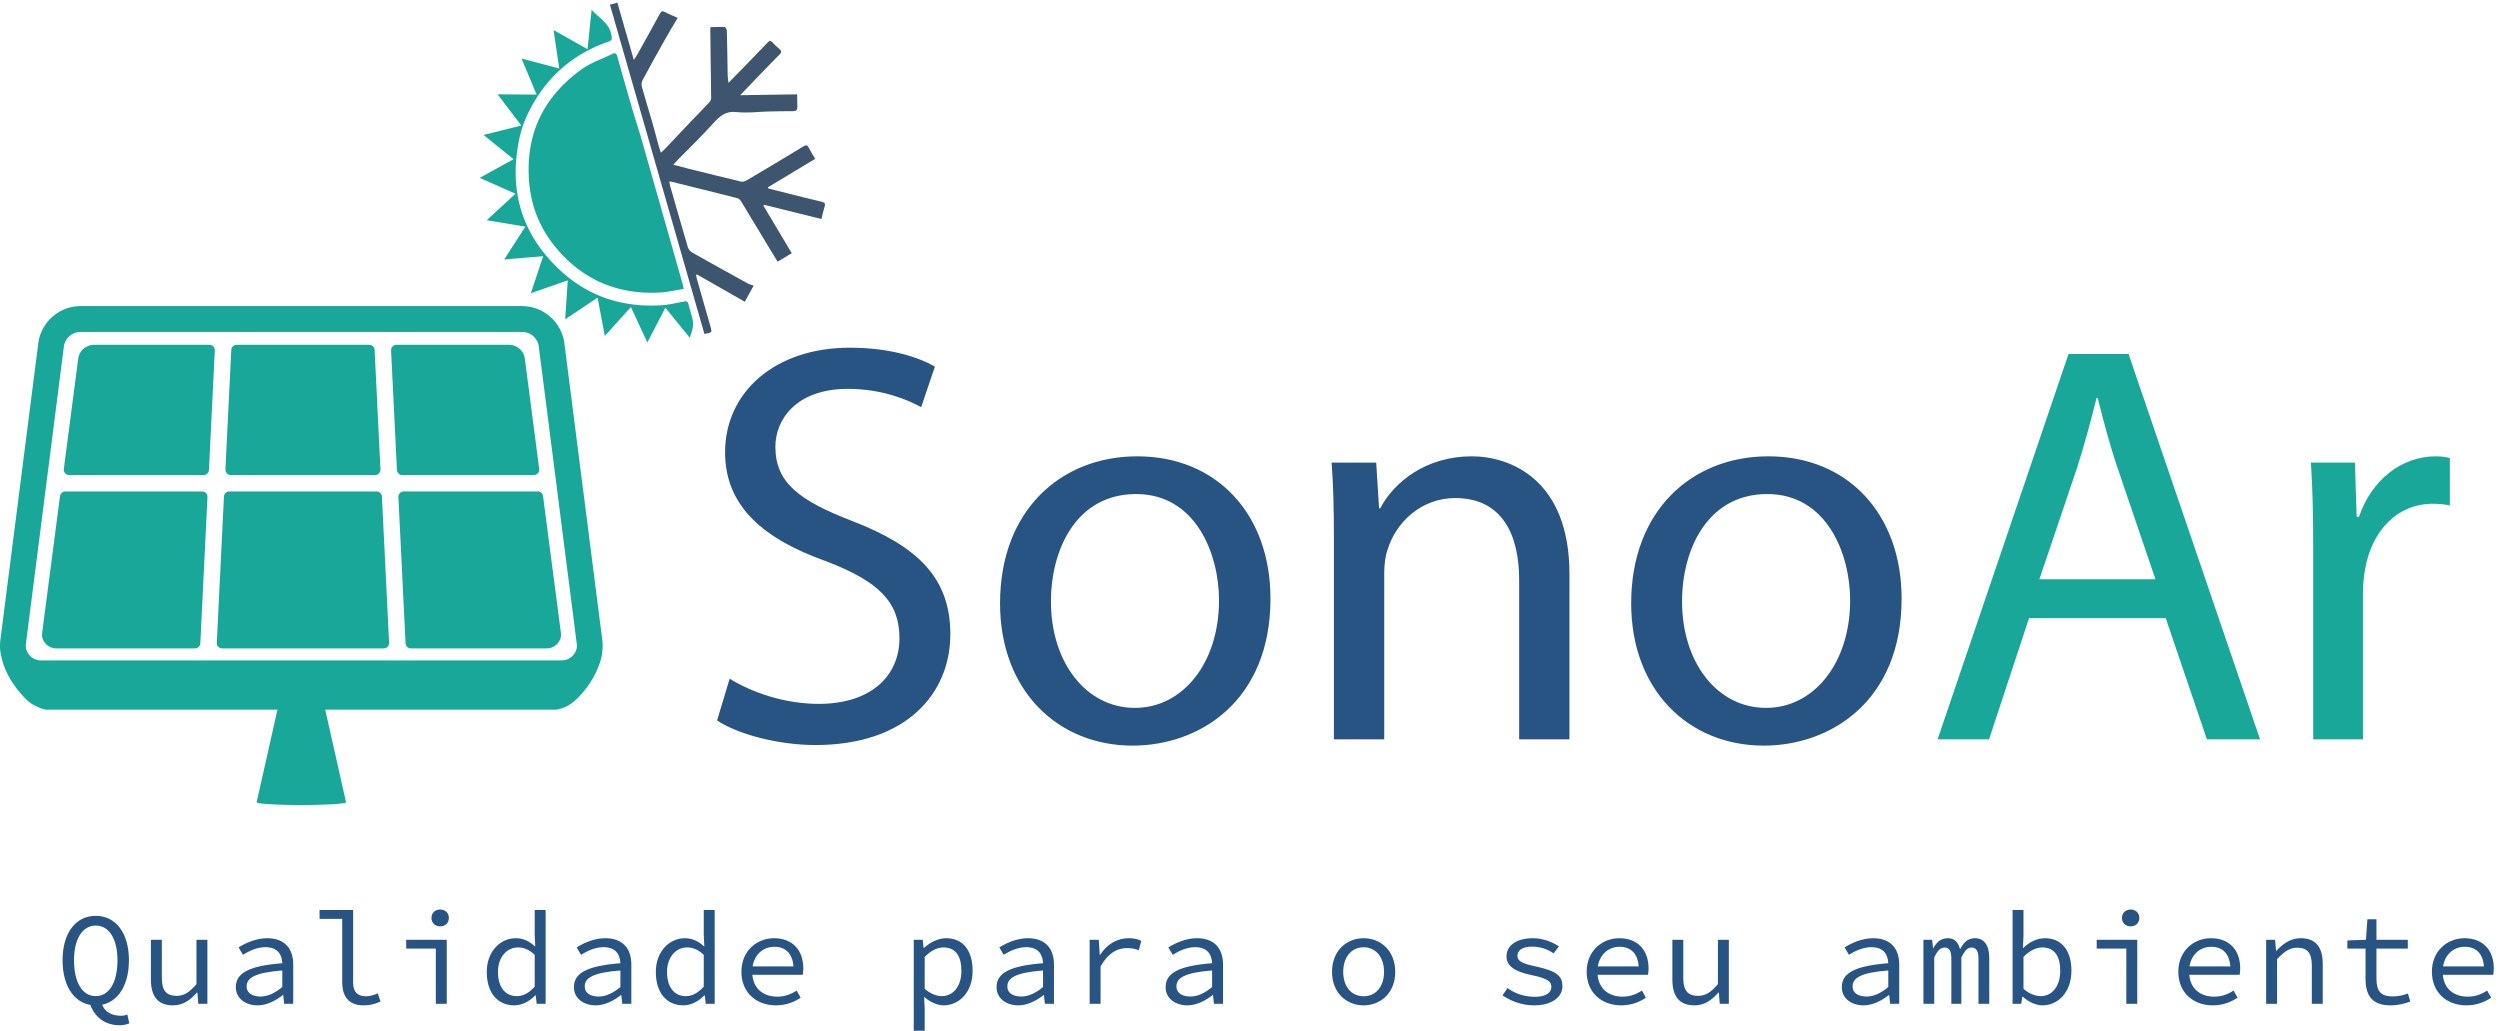
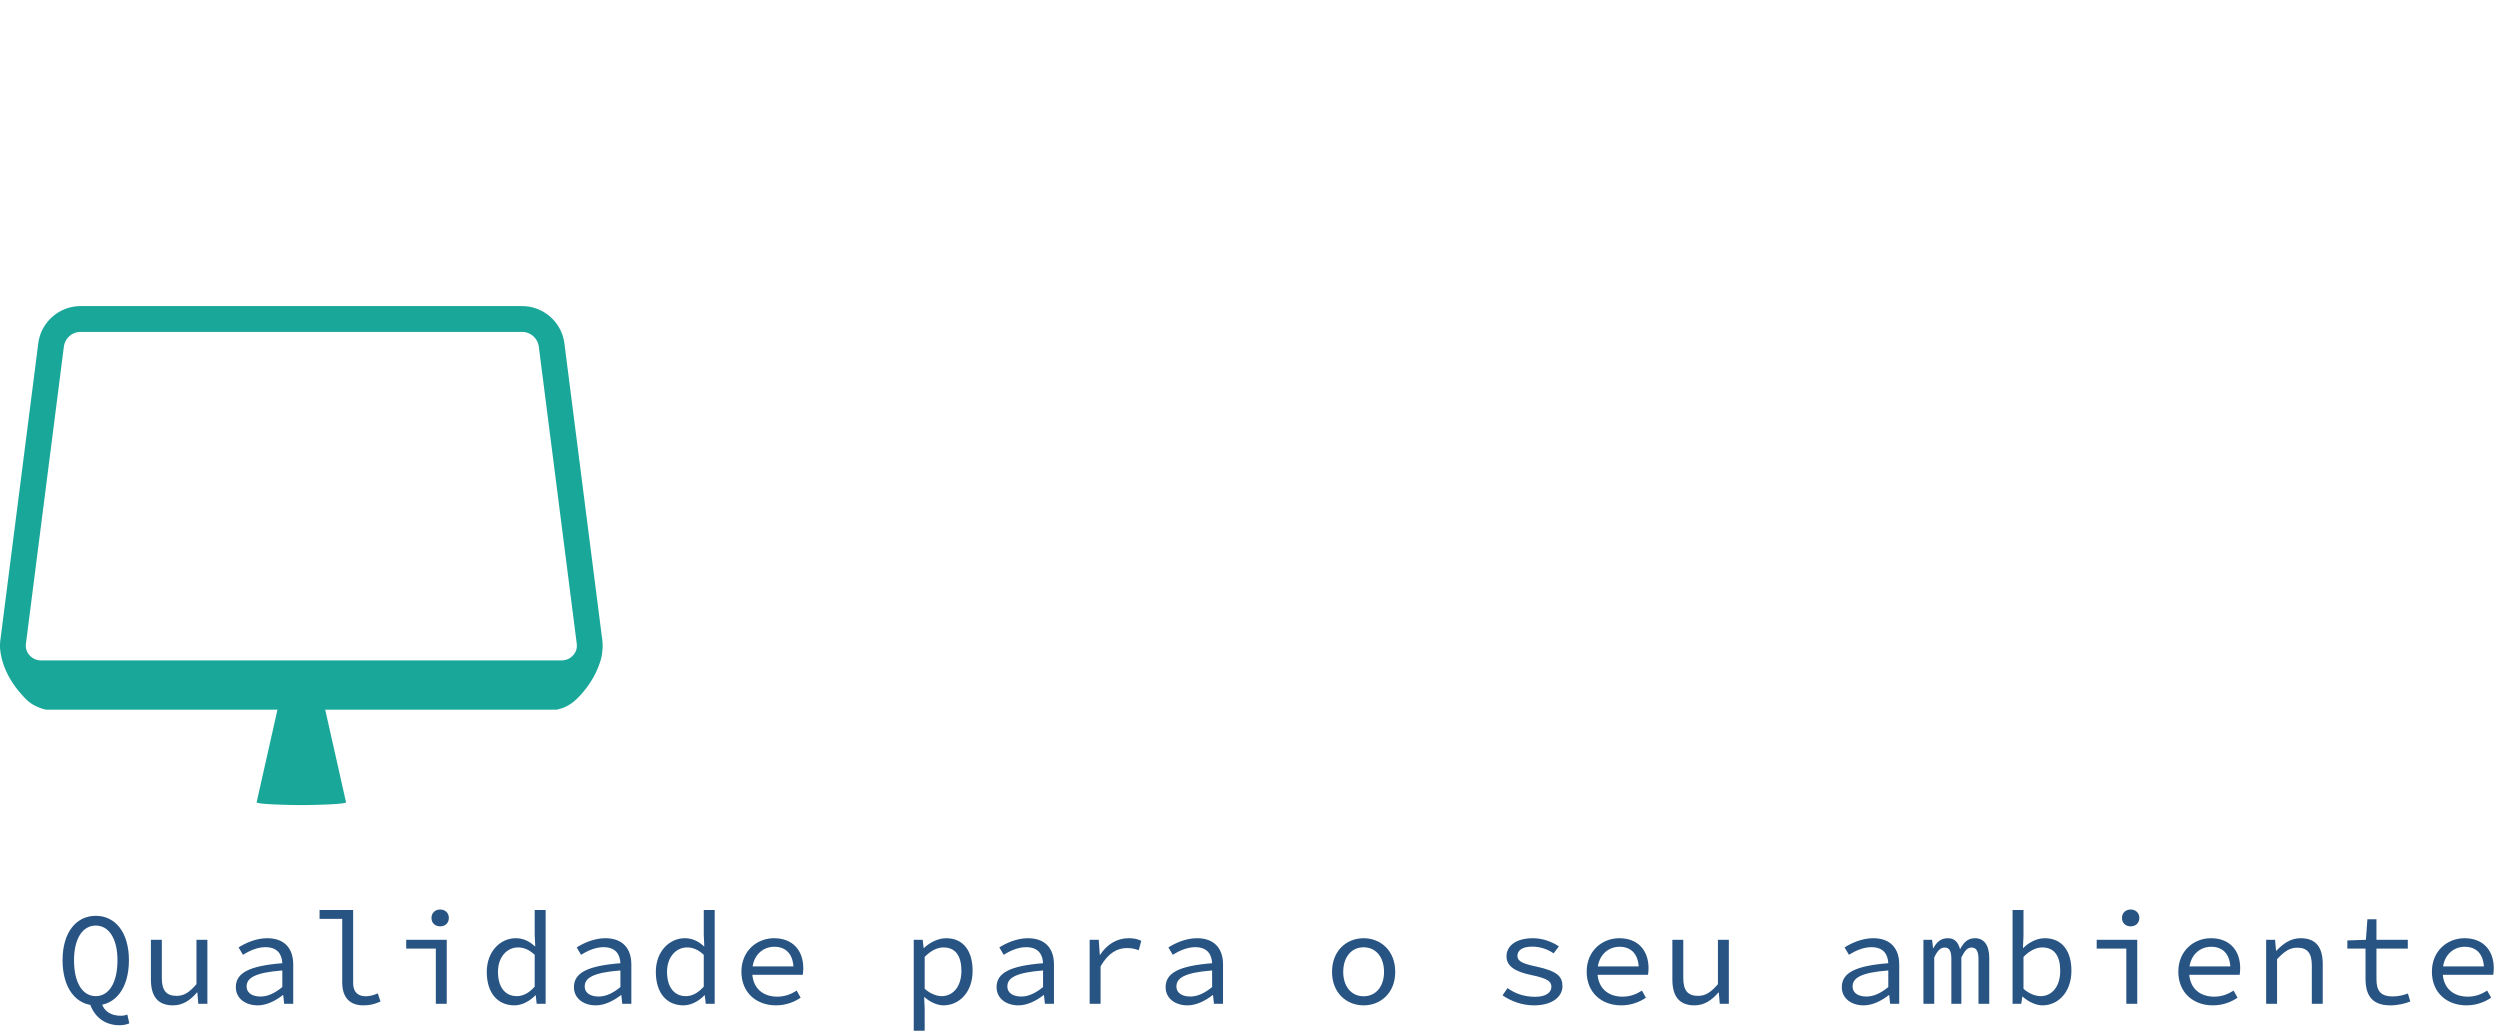
<svg xmlns="http://www.w3.org/2000/svg" width="351.653" height="144.987">
-   <path d="M771.68 372.309c23.582-14.512 58.047-26.602 94.328-26.602 53.816 0 85.258 28.418 85.258 69.531 0 38.098-21.77 59.864-76.793 81.028-66.512 23.582-107.629 58.047-107.629 115.488 0 63.488 52.605 110.652 131.812 110.652 41.727 0 71.961-9.672 90.102-19.949l-14.516-42.934c-13.297 7.254-40.512 19.344-77.394 19.344-55.629 0-76.797-33.254-76.797-61.062 0-38.094 24.793-56.844 81.023-78.602 68.938-26.609 104.006-59.871 104.006-119.726 0-62.891-46.557-117.305-142.701-117.305-39.301 0-82.231 11.484-104 25.996l13.301 44.141M1111.48 453.93c0-64.082 36.88-112.461 88.88-112.461 50.79 0 88.88 47.765 88.88 113.683 0 49.578-24.79 112.461-87.68 112.461-62.88 0-90.08-58.047-90.08-113.683zm232.18 3.039c0-108.235-74.98-155.41-145.72-155.41-79.21 0-140.28 58.054-140.28 150.566 0 97.957 64.09 155.398 145.11 155.398 84.05 0 140.89-61.074 140.89-150.554M1410.74 521.664c0 30.227-.6 55.02-2.41 79.199h47.15l3.03-48.359h1.21c14.51 27.805 48.37 55.019 96.75 55.019 40.51 0 103.4-24.187 103.4-124.558V308.219h-53.21V476.91c0 47.176-17.54 86.473-67.73 86.473-35.07 0-62.27-24.793-71.35-54.414-2.42-6.66-3.62-15.723-3.62-24.793V308.219h-53.22v213.445M1778.95 453.93c0-64.082 36.89-112.461 88.89-112.461 50.79 0 88.88 47.765 88.88 113.683 0 49.578-24.79 112.461-87.67 112.461-62.89 0-90.1-58.047-90.1-113.683zm232.2 3.039c0-108.235-74.98-155.41-145.73-155.41-79.2 0-140.28 58.054-140.28 150.566 0 97.957 64.09 155.398 145.12 155.398 84.05 0 140.89-61.074 140.89-150.554" style="fill:#285483;fill-opacity:1;fill-rule:nonzero;stroke:none" transform="matrix(.133 0 0 -.133 0 144.987)" />
-   <path d="m2279.59 477.523-39.91 117.305c-9.07 26.598-15.11 50.785-21.17 74.367h-1.2c-6.04-24.183-12.7-48.968-20.57-73.769l-39.9-117.903zm-133.64-41.113-42.32-128.191h-54.41l138.46 407.539h63.49l139.07-407.539h-56.23l-43.54 128.191h-144.52M2446.45 509.566c0 34.461-.6 64.102-2.42 91.297h46.55l1.82-57.429h2.42c13.3 39.296 45.34 64.089 81.03 64.089 6.05 0 10.27-.597 15.11-1.816v-50.184c-5.44 1.211-10.88 1.817-18.14 1.817-37.48 0-64.09-28.418-71.35-68.332-1.21-7.254-2.41-15.723-2.41-24.793V308.219h-52.61v201.347" style="fill:#19a799;fill-opacity:1;fill-rule:nonzero;stroke:none" transform="matrix(.133 0 0 -.133 0 144.987)" />
  <path d="m95.129 28.39 12.254.981c2.648-9.05 10.308-13.512 20.469-13.512 2.785 0 5.011.563 6.824 1.25l2.09-9.308c-2.926-1.13-6.274-1.961-10.309-1.961-16.566 0-26.871 9.738-31.328 22.55zm29.105 46.231c0 22.98-9.195 36.633-22.976 36.633-13.785 0-22.977-13.652-22.977-36.633 0-24.21 9.192-38.012 22.977-38.012 13.781 0 22.976 13.801 22.976 38.012zm-58.066 0c0 29.524 14.484 46.926 35.09 46.926 20.609 0 35.086-17.402 35.086-46.926 0-29.941-14.477-47.762-35.086-47.762-20.606 0-35.09 17.82-35.09 47.762M159.605 54.16v42.047h11.551V55.691c0-12.672 4.461-18.8 15.602-18.8 7.793 0 13.504 3.62 21.019 12.39v46.926h11.559V28.539h-9.609l-.969 11.832h-.559c-6.828-7.93-14.761-13.512-25.207-13.512-16.008 0-23.387 9.47-23.387 27.301M298.57 46.219v17.543c-28.965-2.223-37.734-7.922-37.734-16.84 0-7.672 6.965-10.723 14.758-10.723 7.66 0 15.179 3.621 22.976 10.02zm-49.156-.13c0 15.173 14.203 22.552 49.156 25.333-.418 9.2-4.875 16.98-17.961 16.98-8.773 0-17.41-4.171-23.675-8.062l-4.594 7.789c6.957 4.465 18.383 9.746 30.215 9.746 18.519 0 27.566-10.996 27.566-27.844V28.54h-9.601l-.973 9.18h-.418c-7.387-5.848-17.133-10.86-26.598-10.86-12.672 0-23.117 7.11-23.117 19.23M361.926 51.23v67.114H337.98v9.336h35.508V50.41c0-9.762 5.289-13.93 13.364-13.93 3.894 0 8.078.97 12.671 3.06l2.922-8.642c-6.265-2.636-10.718-4.039-18.101-4.039-14.481 0-22.418 8.36-22.418 24.371M456.328 119.332c0 5.281 3.902 8.906 9.195 8.906s9.184-3.625 9.184-8.906c0-5.441-3.891-8.918-9.184-8.918-5.293 0-9.195 3.477-9.195 8.918zm4.602-32.453h-31.332v9.328h42.882V28.539h-11.55v58.34M565.5 46.64v33.7c-6.125 5.71-11.836 7.789-17.68 7.789-11.703 0-21.168-10.3-21.168-25.75 0-16.16 7.52-25.77 19.911-25.77 6.679 0 12.949 3.352 18.937 10.032zm-50.684 15.59c0 22 14.618 35.645 30.633 35.645 8.078 0 14.344-3.203 20.328-8.633h.278l-.555 12.395v26.043h11.563V28.54h-9.473l-.973 8.91h-.422c-5.57-5.712-13.644-10.59-22.136-10.59-17.547 0-29.243 12.812-29.243 35.37M656.152 46.219v17.543c-28.968-2.223-37.734-7.922-37.734-16.84 0-7.672 6.961-10.723 14.758-10.723 7.66 0 15.176 3.621 22.976 10.02zm-49.156-.13c0 15.173 14.199 22.552 49.156 25.333-.418 9.2-4.875 16.98-17.968 16.98-8.77 0-17.403-4.171-23.664-8.062l-4.602 7.789c6.965 4.465 18.383 9.746 30.215 9.746 18.523 0 27.574-10.996 27.574-27.844V28.54h-9.605l-.977 9.18h-.414c-7.383-5.848-17.137-10.86-26.602-10.86-12.668 0-23.113 7.11-23.113 19.23M744.293 46.64v33.7c-6.129 5.71-11.836 7.789-17.68 7.789-11.699 0-21.168-10.3-21.168-25.75 0-16.16 7.52-25.77 19.914-25.77 6.676 0 12.95 3.352 18.934 10.032zm-50.684 15.59c0 22 14.621 35.645 30.633 35.645 8.078 0 14.344-3.203 20.328-8.633h.282l-.559 12.395v26.043h11.559V28.54h-9.473l-.969 8.91h-.418c-5.57-5.712-13.648-10.59-22.14-10.59-17.547 0-29.243 12.812-29.243 35.37M784.117 62.5c0 22.02 16.43 35.375 34.535 35.375 19.493 0 30.911-12.664 30.911-31.746 0-2.64-.274-5.149-.559-6.957h-57.227v8.906h50.407l-2.918-3.2c0 16.013-7.946 23.946-20.34 23.946-12.528 0-23.387-9.465-23.387-26.324 0-17.52 11.414-26.441 26.453-26.441 8.078 0 14.485 2.5 20.606 6.402l4.179-7.52c-6.683-4.46-15.312-8.082-26.175-8.082-20.329 0-36.485 13.102-36.485 35.641M1016.79 63.34c0 14.91-5.56 24.789-19.075 24.789-5.985 0-12.949-3.059-19.766-10.02V44.41c6.262-5.7 13.36-7.8 17.961-7.8 11.97 0 20.88 10.03 20.88 26.73zm-50.403 32.867h9.468l.977-8.625h.414c6.27 5.977 15.184 10.293 23.394 10.293 18.24 0 27.99-13.504 27.99-34.535 0-22.969-14.48-36.48-30.771-36.48-6.265 0-14.062 3.199-20.191 8.78h-.277l.558-12.812V0h-11.562v96.207M1103.13 46.219v17.543c-28.96-2.223-37.73-7.922-37.73-16.84 0-7.672 6.96-10.723 14.75-10.723 7.66 0 15.18 3.621 22.98 10.02zm-49.15-.13c0 15.173 14.19 22.552 49.15 25.333-.42 9.2-4.88 16.98-17.97 16.98-8.77 0-17.4-4.171-23.66-8.062l-4.6 7.789c6.96 4.465 18.38 9.746 30.22 9.746 18.52 0 27.56-10.996 27.56-27.844V28.54h-9.6l-.98 9.18h-.41c-7.39-5.848-17.13-10.86-26.6-10.86-12.67 0-23.11 7.11-23.11 19.23M1152.42 96.207h9.61l1.11-16.008h.28c7.1 10.996 17.69 17.676 30.22 17.676 5.01 0 9.19-.691 13.37-2.781l-2.65-9.883c-4.73 1.527-7.24 2.226-12.53 2.226-10.16 0-19.78-5.156-27.85-19.359V28.54h-11.56v67.668M1281.93 46.219v17.543c-28.97-2.223-37.74-7.922-37.74-16.84 0-7.672 6.96-10.723 14.76-10.723 7.66 0 15.17 3.621 22.98 10.02zm-49.16-.13c0 15.173 14.2 22.552 49.16 25.333-.42 9.2-4.88 16.98-17.97 16.98-8.77 0-17.41-4.171-23.67-8.062l-4.6 7.789c6.96 4.465 18.38 9.746 30.21 9.746 18.53 0 27.58-10.996 27.58-27.844V28.54h-9.61l-.97 9.18h-.42c-7.38-5.848-17.13-10.86-26.6-10.86-12.67 0-23.11 7.11-23.11 19.23M1463.77 62.23c0 15.598-8.64 26.047-21.59 26.047s-21.58-10.449-21.58-26.047c0-15.449 8.63-25.75 21.58-25.75 12.95 0 21.59 10.301 21.59 25.75zm-55 0c0 22.7 15.59 35.645 33.41 35.645 17.83 0 33.42-12.945 33.42-35.645 0-22.41-15.59-35.37-33.42-35.37-17.82 0-33.41 12.96-33.41 35.37M1589.09 37.45l5.29 7.652c7.8-5.563 16.99-9.192 29.39-9.192 11.41 0 16.98 4.738 16.98 10.45 0 5.16-2.65 8.769-21.03 12.53-17.68 3.61-26.45 9.61-26.45 19.782 0 10.855 9.61 19.203 28.12 19.203 10.32 0 20.62-4.043 27.3-8.633l-5.57-7.383c-6.27 4.32-14.07 7.11-22.69 7.11-11.43 0-15.6-4.598-15.6-9.75 0-5.848 5.85-8.348 19.77-11.278 22.42-4.87 27.85-10.441 27.85-20.882 0-11-10.73-20.2-30.07-20.2-13.23 0-25.08 4.88-33.29 10.59M1678.07 62.5c0 22.02 16.43 35.375 34.52 35.375 19.5 0 30.92-12.664 30.92-31.746 0-2.64-.28-5.149-.55-6.957h-57.23v8.906h50.4l-2.93-3.2c0 16.013-7.93 23.946-20.32 23.946-12.53 0-23.4-9.465-23.4-26.324 0-17.52 11.42-26.441 26.46-26.441 8.08 0 14.48 2.5 20.61 6.402l4.18-7.52c-6.69-4.46-15.32-8.082-26.18-8.082-20.33 0-36.48 13.102-36.48 35.641M1768.7 54.16v42.047h11.55V55.691c0-12.672 4.46-18.8 15.6-18.8 7.8 0 13.5 3.62 21.03 12.39v46.926h11.55V28.539h-9.61l-.97 11.832h-.55c-6.83-7.93-14.76-13.512-25.2-13.512-16.02 0-23.4 9.47-23.4 27.301M1997.05 46.219v17.543c-28.96-2.223-37.73-7.922-37.73-16.84 0-7.672 6.97-10.723 14.76-10.723 7.65 0 15.18 3.621 22.97 10.02zm-49.15-.13c0 15.173 14.21 22.552 49.15 25.333-.42 9.2-4.87 16.98-17.95 16.98-8.78 0-17.41-4.171-23.67-8.062l-4.6 7.789c6.96 4.465 18.38 9.746 30.21 9.746 18.52 0 27.58-10.996 27.58-27.844V28.54H1999l-.97 9.18h-.42c-7.38-5.848-17.13-10.86-26.59-10.86-12.68 0-23.12 7.11-23.12 19.23M2034.22 96.207h9.19l.98-8.918h.28c3.48 6.27 7.66 10.586 15.45 10.586 6.69 0 10.86-3.895 12.82-11.695 3.89 7.254 8.07 11.695 15.86 11.695 9.48 0 15.04-7.371 15.04-20.875V28.54h-11.4v47.62c0 7.8-2.23 11.844-7.25 11.844-4.73 0-7.24-3.485-10.86-10.453V28.539h-10.58V76.16c0 7.8-1.95 11.844-6.97 11.844-4.73 0-7.79-3.485-11.13-10.453V28.539h-11.43v67.668M2178.89 63.34c0 14.91-5.55 24.789-19.06 24.789-6 0-12.96-3.059-19.78-10.02V44.41c6.27-5.7 13.36-7.8 18.25-7.8 11.69 0 20.59 10.03 20.59 26.73zm-39.67-27.281h-.42l-1.12-7.52h-9.18v99.141h11.55v-27.012l-.56-13.086h.42c6.12 6.25 14.76 10.293 22.7 10.293 18.24 0 28.13-13.504 28.13-34.387 0-23.117-14.49-36.629-30.5-36.629-6.68 0-14.76 3.493-21.02 9.2M2244.21 119.332c0 5.281 3.89 8.906 9.18 8.906 5.29 0 9.19-3.625 9.19-8.906 0-5.441-3.9-8.918-9.19-8.918-5.29 0-9.18 3.477-9.18 8.918zm4.59-32.453h-31.33v9.328h42.89V28.539h-11.56v58.34M2303.8 62.5c0 22.02 16.42 35.375 34.53 35.375 19.49 0 30.91-12.664 30.91-31.746 0-2.64-.28-5.149-.56-6.957h-57.23v8.906h50.41l-2.93-3.2c0 16.013-7.93 23.946-20.32 23.946-12.54 0-23.4-9.465-23.4-26.324 0-17.52 11.43-26.441 26.47-26.441 8.06 0 14.47 2.5 20.6 6.402l4.18-7.52c-6.69-4.46-15.32-8.082-26.19-8.082-20.32 0-36.47 13.102-36.47 35.641M2396.68 96.207h9.46l.98-11.418h.54c7.11 7.383 14.91 13.086 25.49 13.086 16.02 0 23.39-9.473 23.39-27.297V28.54h-11.55v40.512c0 12.808-4.47 18.804-15.46 18.804-8.07 0-13.5-4.046-21.3-12.117V28.54h-11.55v67.668M2501.79 54.852v32.027h-19.21v8.633l19.63.695 1.54 21.719h9.6V96.207h33.15v-9.328h-33.15V54.71c0-12.11 4.04-18.383 17.12-18.383 6.27 0 11.28 1.262 16.16 3.07l2.51-8.5c-6.13-2.218-12.68-4.039-21.17-4.039-19.77 0-26.18 11.282-26.18 27.993M2571.98 62.5c0 22.02 16.41 35.375 34.52 35.375 19.49 0 30.92-12.664 30.92-31.746 0-2.64-.28-5.149-.56-6.957h-57.22v8.906h50.4l-2.93-3.2c0 16.013-7.93 23.946-20.33 23.946-12.54 0-23.39-9.465-23.39-26.324 0-17.52 11.42-26.441 26.46-26.441 8.07 0 14.47 2.5 20.61 6.402l4.18-7.52c-6.69-4.46-15.33-8.082-26.2-8.082-20.32 0-36.46 13.102-36.46 35.641" style="fill:#285483;fill-opacity:1;fill-rule:nonzero;stroke:none" transform="matrix(.133 0 0 -.133 0 144.987)" />
  <path d="M609.371 402.563a16.223 16.223 0 0 0-6.648-8.36 15.909 15.909 0 0 0-8.586-2.508H43.25a15.91 15.91 0 0 0-8.59 2.508 16.25 16.25 0 0 0-6.652 8.36c-.692 1.992-.89 4.472-.54 7.199L67.54 723.473c1.145 8.91 8.762 15.632 17.746 15.632h466.817c8.976 0 16.593-6.722 17.738-15.632l40.078-313.711c.348-2.727.148-5.207-.547-7.199zm27.617 10.644-40.074 313.719c-2.855 22.504-22.133 39.476-44.812 39.476H85.285c-22.68 0-41.965-16.972-44.82-39.476L.39 413.207c-.547-4.316-.52-8.457.074-12.43 1.562-10.547 5.265-20.324 10.797-29.472 3.398-5.684 7.418-10.996 11.86-15.938 2.776-3.097 5.636-6.203 9.034-8.652 3.621-2.637 7.989-4.426 12.157-5.988 1.39-.399 2.785-.77 4.171-1.141h244.969l-22.035-97.941c0-2.286 37.121-2.977 47.172-2.977h.199c10.074 0 47.176.691 47.176 2.977l-22.016 97.941h244.949c1.391.371 2.782.742 4.168 1.141 10.547 3.007 18.27 10.773 24.993 19.113 6.004 7.41 11.039 15.652 14.562 24.539 2.039 5.137 3.973 10.82 4.293 16.398.598 3.973.621 8.114.074 12.43" style="fill:#19a799;fill-opacity:1;fill-rule:nonzero;stroke:none" transform="matrix(.133 0 0 -.133 0 144.987)" />
-   <path d="m219.434 564.391-7.579-154.571a5.698 5.698 0 0 0-5.687-5.422H59.625c-2.93 0-5.758.852-8.14 2.364a15.082 15.082 0 0 0-6.329 7.765c-.668 1.864-.843 4.168-.52 6.7l18.81 144.179a5.693 5.693 0 0 0 5.644 4.961h144.66a5.692 5.692 0 0 0 5.684-5.976M227.18 719.488l-6.192-126.34a5.694 5.694 0 0 0-5.687-5.41H73.156c-3.437 0-6.09 3.02-5.644 6.426l15.215 116.727c1.07 8.312 8.316 14.57 16.851 14.57h121.91a5.698 5.698 0 0 0 5.692-5.973M396.688 587.738h-152.59a5.694 5.694 0 0 0-5.688 5.969l6.192 126.336a5.7 5.7 0 0 0 5.687 5.418h140.203a5.697 5.697 0 0 0 5.688-5.418l6.187-126.336a5.682 5.682 0 0 0-5.679-5.969M405.816 404.398H234.969a5.699 5.699 0 0 0-5.692 5.977l7.578 154.57a5.7 5.7 0 0 0 5.692 5.422h155.687a5.694 5.694 0 0 0 5.688-5.422l7.582-154.57c.156-3.25-2.434-5.977-5.688-5.977M592.621 414.527c-1.164-3.3-3.449-6.007-6.324-7.765a15.24 15.24 0 0 0-8.141-2.364H434.613a5.696 5.696 0 0 0-5.687 5.422l-7.582 154.571c-.156 3.25 2.433 5.976 5.687 5.976h141.657a5.694 5.694 0 0 0 5.648-4.961l18.805-144.179c.324-2.532.152-4.836-.52-6.7M564.625 587.738H425.48a5.685 5.685 0 0 0-5.683 5.41l-6.195 126.34a5.698 5.698 0 0 0 5.687 5.973h118.914c8.535 0 15.781-6.258 16.848-14.57l15.219-116.727c.445-3.406-2.211-6.426-5.645-6.426M723.098 784.527c-8.676-1.339-16.887-3.32-25.176-3.765-44.098-2.348-80.992 12.937-109.477 46.855-16.511 19.649-26.281 42.52-28.672 68.281-4.753 51.106 14.325 91.54 55.692 121.182 9.594 6.88 21.348 10.73 32.101 16 3.036 1.49 4.414.67 5.352-2.71 5.199-18.83 10.57-37.616 16.027-56.378 2.965-10.179 6.403-20.222 9.313-30.418 14.719-51.562 29.332-103.148 43.969-154.734.285-1.004.421-2.043.871-4.313" style="fill:#19a799;fill-opacity:1;fill-rule:nonzero;stroke:none" transform="matrix(.133 0 0 -.133 0 144.987)" />
-   <path d="M716.715 1071.21c-4.82-8.17-8.883-14.8-12.692-21.57-8.246-14.67-16.457-29.35-24.421-44.18-1.067-1.98-1.36-4.98-.758-7.163 3.511-12.707 7.472-25.285 11.117-37.949 2.484-8.633 4.699-17.344 7.07-26.012.461-1.68 1.102-3.313 1.918-5.731 1.809 1.672 3.137 2.774 4.313 4.012 8.965 9.461 17.871 18.981 26.859 28.418 6.688 7.024 13.531 13.891 20.133 20.988 1.101 1.176 1.887 3.165 1.871 4.762-.211 23.105-.582 46.205-.902 69.305-.028 1.61.054 3.22.093 5.3 5.278.12 10.196.43 15.079.16.878-.05 2.285-2.49 2.324-3.85.414-15.89.59-31.78.89-47.67.039-2.02.442-4.04.84-7.53 8.246 8.45 15.547 15.9 22.824 23.38 6.278 6.46 12.579 12.89 18.754 19.44 1.731 1.83 2.965 2.04 4.762.12 2.359-2.51 4.844-4.94 7.508-7.12 2.512-2.05 2.324-3.62.152-5.82-8.121-8.18-16.129-16.48-24.136-24.77-5.489-5.68-10.911-11.429-17.45-18.285 20.727.305 40.231.598 60.215.891.063-4.707.031-9.023.199-13.328.133-3.336-1.39-4.465-4.597-4.457-8.391.008-16.778-.133-25.168-.328-11.492-.27-23.133-1.903-34.449-.618-11.622 1.321-17.86-4.246-24.754-11.949-11.879-13.254-24.797-25.578-37.262-38.312-1.531-1.563-2.965-3.231-4.977-5.426 5.731-1.504 10.59-2.848 15.496-4.066 18.641-4.629 37.278-9.278 55.969-13.727 1.754-.414 4.141.043 5.719.973 20.273 11.976 40.5 24.043 60.609 36.285 2.883 1.758 4.039 1.273 5.461-1.5 2.028-3.949 4.442-7.707 6.824-11.766-16.988-10.215-33.48-20.133-49.972-30.054.07-.415.14-.817.215-1.227 7.039-1.781 14.086-3.578 21.132-5.34 11.797-2.941 23.575-5.969 35.415-8.726 3.25-.758 4.261-1.907 3.167-5.239-1.351-4.09-2.183-8.355-3.355-13.019-20.437 5.054-40.555 10.027-60.672 15.004-.226-.328-.445-.661-.664-.993 9.941-16.64 19.879-33.281 29.965-50.164-5.199-3.113-9.793-5.859-14.984-8.968-3.723 6.105-7.375 12.054-10.977 18.031-9.219 15.301-18.379 30.644-27.691 45.887-.856 1.406-2.457 2.886-3.981 3.273-23.129 5.879-46.297 11.582-69.461 17.313-.562.136-1.164.117-2.48.242.375-1.832.59-3.364 1.011-4.824 6.157-21.536 12.27-43.083 18.637-64.551.641-2.153 2.469-4.516 4.406-5.614 19.602-11.101 39.325-21.988 59.059-32.855 1.828-1.008 3.965-1.445 6.187-2.227-3.425-6.234-6.14-11.168-9.406-17.097-16.984 9.707-33.836 19.328-50.679 28.957-.309-.278-.618-.555-.918-.832.347-1.531.636-3.078 1.066-4.586 4.664-16.332 9.348-32.66 14.027-48.988 2.051-7.157 2.051-7.157-6.199-8.579-33.258 115.891-66.527 231.832-99.91 348.169 2.527.73 4.883 1.4 7.844 2.25 5.66-19.73 11.312-39.43 17.363-60.51 1.566 2.23 2.441 3.27 3.094 4.44 8.183 14.69 16.429 29.35 24.406 44.15 1.648 3.05 2.965 3.37 5.875 1.74 3.773-2.1 7.867-3.64 13.047-5.97" style="fill:#3e556f;fill-opacity:1;fill-rule:nonzero;stroke:none" transform="matrix(.133 0 0 -.133 0 144.987)" />
-   <path d="M729.469 732.973c-8.516 10.465-16.785 20.632-25.778 31.675-6.414-12.332-12.484-24.011-19.066-36.664-5.961 12.829-11.43 24.59-17.406 37.45-9.16-10.192-17.867-19.871-27.543-30.637a109869.54 109869.54 0 0 0-7.664 40.516c-11.559-7.715-22.332-14.907-34.297-22.895.957 14.207 1.836 27.316 2.769 41.234-13.191-4.613-25.527-8.925-39.082-13.668 4.547 13.621 8.653 25.907 13.09 39.211-13.965-1.187-27.109-2.3-41.254-3.504l22.407 34.778c-13.879 2.301-26.922 4.457-40.852 6.761 10.391 9.583 20.012 18.454 30.414 28.043-12.746 5.625-24.816 10.954-37.887 16.719a79973.474 79973.474 0 0 0 35.832 19.785c-10.625 8.571-20.675 16.676-31.754 25.618l39.946 9.968-25.094 33.008c14.027-.105 27.223-.211 41.371-.316-5.367 12.725-10.5 24.865-16.121 38.175 13.777-3.64 26.32-6.94 39.965-10.55-2.059 13.88-3.996 26.94-6.039 40.69a84092.2 84092.2 0 0 1 35.961-20.26c1.472 14.27 2.824 27.38 4.304 41.7 8.325-9.21 19.278-14.65 21.122-27.59.492-3.46.375-4.89-3.227-6.13-33.34-11.45-59.457-32.01-77.766-62.285-7.277-12.035-13.113-24.797-16.152-38.477-12.324-55.594 1.68-103.586 43.879-142.105 29.594-27.024 65.363-38.336 105.293-35.989 8.191.485 16.32 2.418 24.418 3.996 2.789.543 4.187.161 4.828-2.757.711-3.223 1.777-6.368 2.691-9.547 3.168-11.051 3.063-13.613-1.308-25.953" style="fill:#19a799;fill-opacity:1;fill-rule:nonzero;stroke:none" transform="matrix(.133 0 0 -.133 0 144.987)" />
</svg>